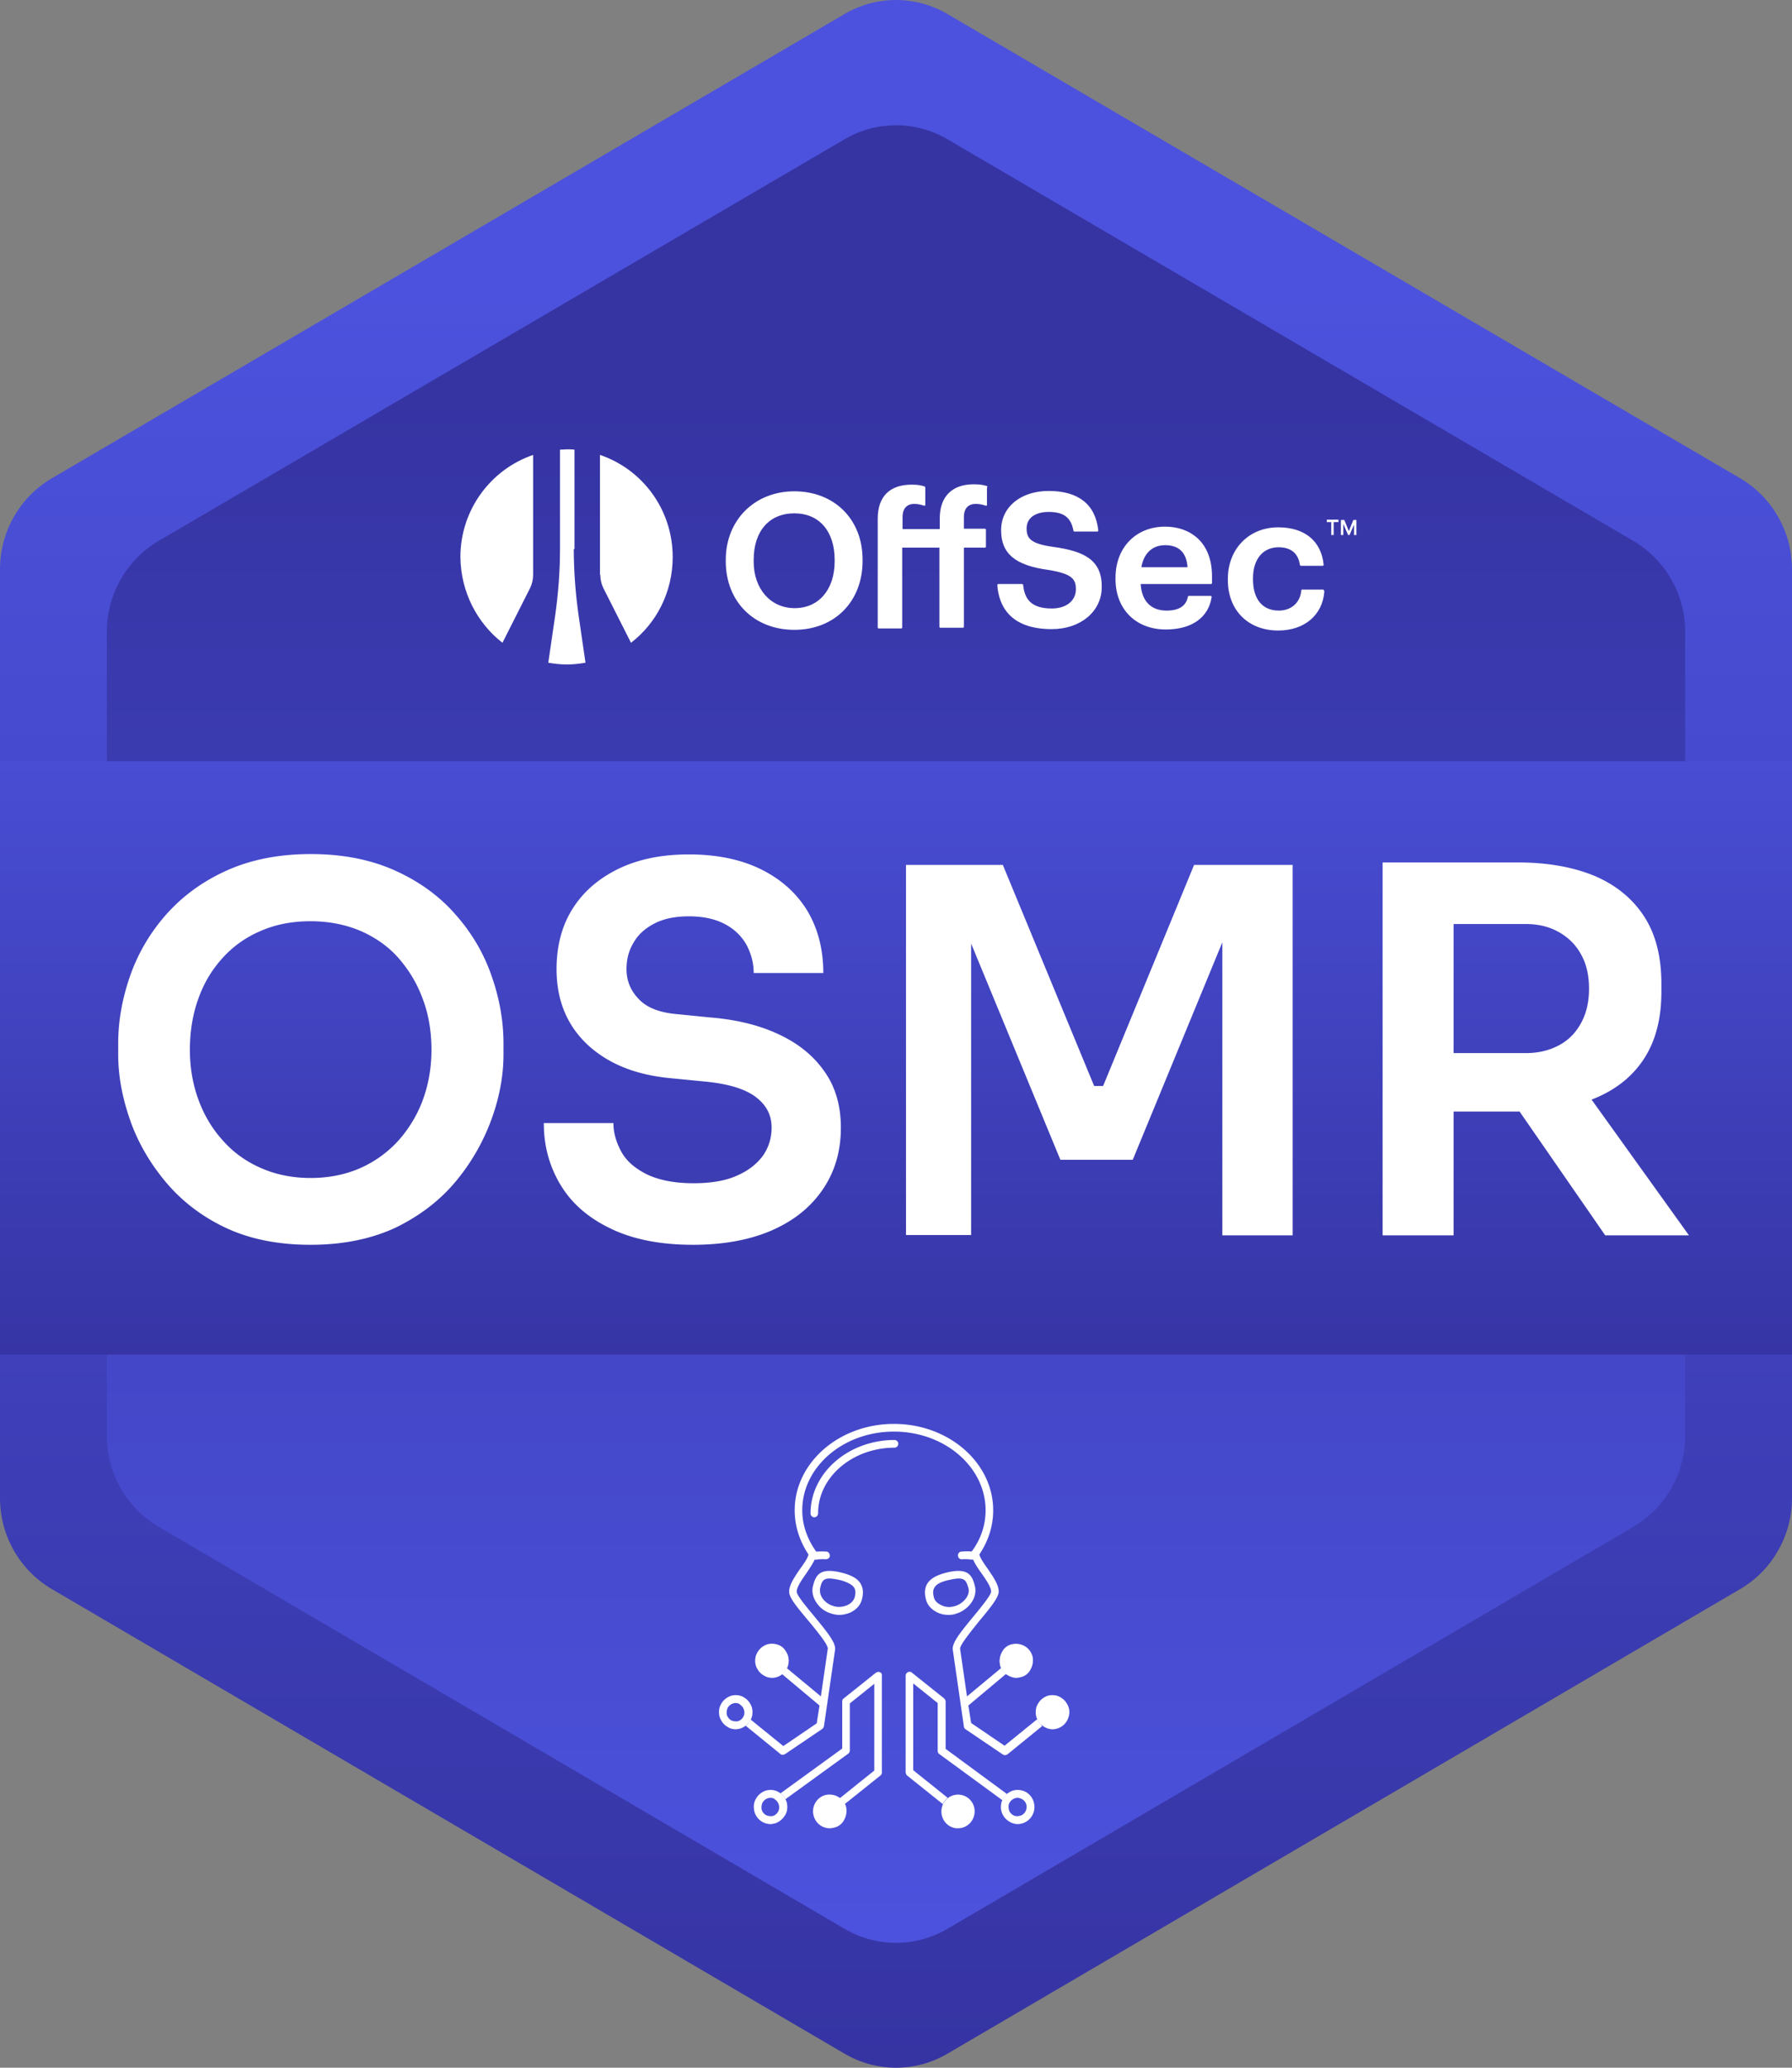
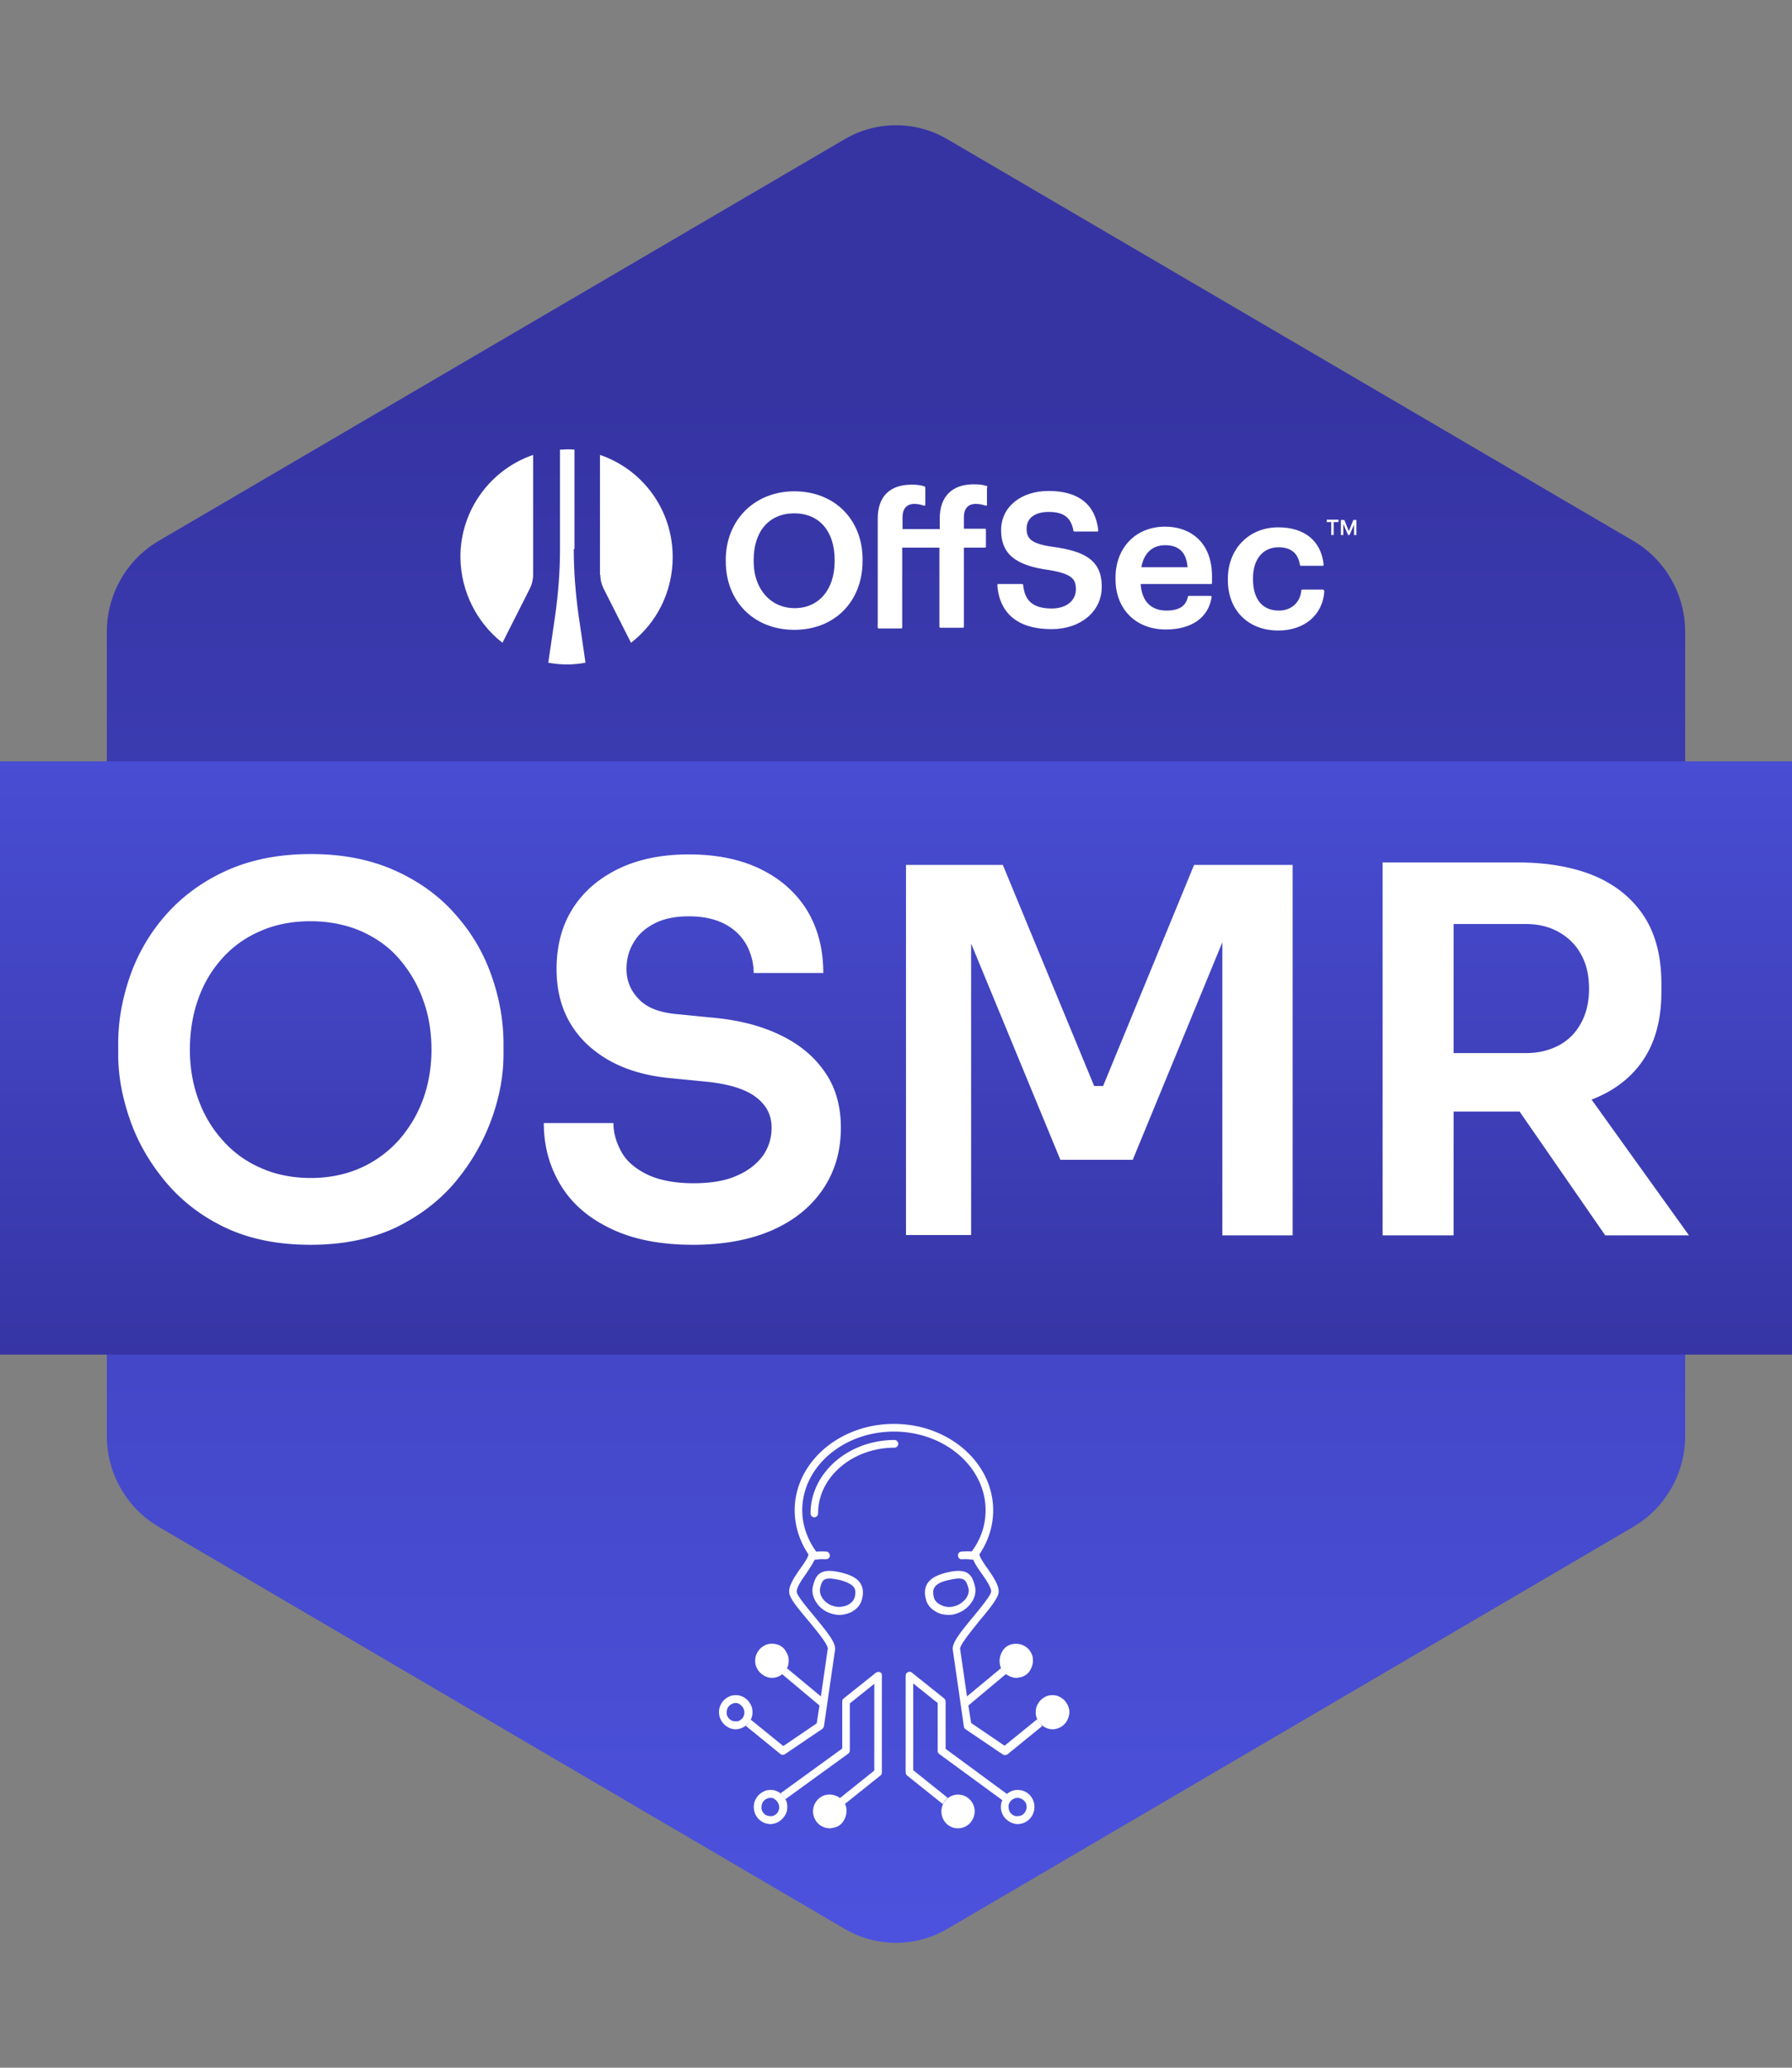
<svg xmlns="http://www.w3.org/2000/svg" width="520" height="600" fill="none">
  <rect width="100%" height="100%" fill="#808080" stroke="none" />
-   <path fill="url(#a)" d="M0 165.2v269.498c0 10.861 5.7 20.91 15 26.392l230 134.799c9.3 5.481 20.7 5.481 30 0L505 461.09c9.3-5.482 15-15.531 15-26.392V165.2c0-10.861-5.7-20.91-15-26.391L275 4.111c-9.3-5.481-20.7-5.481-30 0L15 138.809C5.7 144.29 0 154.339 0 165.2Z" />
  <path fill="url(#b)" d="M31 183.37v233.26c0 10.861 5.7 20.91 15 26.391l199 116.63c9.3 5.482 20.7 5.482 30 0l199-116.63c9.3-5.481 15-15.53 15-26.391V183.37c0-10.861-5.7-20.91-15-26.392L275 40.45c-9.3-5.482-20.7-5.482-30 0L46 156.978c-9.3 5.482-15 15.531-15 26.392Z" />
  <path fill="url(#c)" d="M520 220.927H0V393.08h520V220.927Z" />
  <path fill="#fff" d="M309.6 494.383c-.6-1.116-1.7-1.928-2.9-2.334-1.3-.305-2.6-.203-3.7.507-1.1.609-1.9 1.726-2.3 2.944-.3 1.319-.2 2.639.5 3.755.6 1.117 1.7 1.929 2.9 2.335.4.102.8.203 1.3.203 2.1 0 4.1-1.421 4.7-3.654.4-1.32.2-2.639-.5-3.756Zm-12.3-16.748a5.164 5.164 0 0 0-3.7-.508c-1.3.305-2.3 1.117-2.9 2.335a5.378 5.378 0 0 0-.5 3.756c.3 1.319 1.1 2.334 2.3 2.943.7.406 1.6.711 2.4.711.4 0 .8-.102 1.3-.203 1.3-.305 2.3-1.117 2.9-2.335.6-1.116.8-2.436.5-3.756-.4-1.319-1.2-2.334-2.3-2.943Zm-.699 41.922c-1.3-.305-2.6-.203-3.7.507-1.1.609-1.9 1.726-2.3 2.944-.3 1.32-.2 2.639.5 3.756.6 1.116 1.7 1.928 2.9 2.334.4.102.8.203 1.3.203 2.1 0 4.1-1.421 4.7-3.654.7-2.639-.8-5.38-3.4-6.09Zm1.2 5.481c-.2.711-.6 1.218-1.2 1.624-.6.305-1.3.406-2 .305-.7-.203-1.2-.609-1.6-1.218-.3-.609-.4-1.32-.3-2.03.2-.711.6-1.218 1.2-1.624.4-.203.8-.406 1.3-.406.2 0 .5 0 .7.101 1.5.406 2.3 1.827 1.9 3.248Zm-74.201 4.263c-2.1 0-4.1-1.421-4.7-3.654-.3-1.319-.2-2.639.5-3.756.6-1.116 1.7-1.928 2.9-2.334 1.3-.305 2.6-.203 3.7.507 1.1.609 1.9 1.726 2.3 2.944.3 1.32.2 2.639-.5 3.756-.7 1.116-1.7 1.928-2.9 2.334-.5.102-.9.203-1.3.203Zm0-7.612c-.2 0-.5 0-.7.101-.7.203-1.2.609-1.6 1.218-.3.609-.4 1.32-.3 2.03.2.711.6 1.218 1.2 1.624.6.305 1.3.406 2 .305a2.612 2.612 0 0 0 1.8-3.248c-.2-.711-.6-1.218-1.2-1.624-.3-.305-.7-.406-1.2-.406Zm12.699-81.408c-.6 0-1.1-.508-1.1-1.117 0-11.774 11-21.316 24.4-21.316a1.118 1.118 0 0 1 0 2.233c-12.2 0-22.2 8.527-22.2 18.982 0 .71-.5 1.218-1.1 1.218ZM213.5 501.793c-.8 0-1.7-.203-2.4-.71-1.1-.609-1.9-1.726-2.3-2.944-.3-1.32-.2-2.639.5-3.756.6-1.116 1.7-1.928 2.9-2.334 1.3-.305 2.6-.203 3.7.507 1.1.609 1.9 1.726 2.3 2.944.3 1.319.2 2.639-.5 3.755-.6 1.117-1.7 1.929-2.9 2.335-.5.102-.9.203-1.3.203Zm0-7.613c-.2 0-.5 0-.7.102-.7.203-1.2.609-1.6 1.218-.3.609-.4 1.319-.3 2.03.2.71.6 1.218 1.2 1.624.6.304 1.3.406 2 .304a2.612 2.612 0 0 0 1.8-3.248c-.2-.71-.6-1.218-1.2-1.624-.3-.304-.8-.406-1.2-.406Zm61.8-25.579c-1.2 0-2.3-.203-3.3-.711-1.7-.812-2.9-2.131-3.3-3.755-.3-1.117-.6-2.843.3-4.467.9-1.522 2.6-2.537 5.3-3.248 6.6-1.725 7.8.609 8.6 3.857.4 1.624 0 3.35-1.1 4.873a8.382 8.382 0 0 1-4.5 3.146c-.5.203-1.3.305-2 .305Zm2.9-10.557c-.8 0-1.8.203-3.2.508-2.1.507-3.4 1.218-3.9 2.233-.4.71-.4 1.523-.1 2.741.2.913 1 1.725 2.1 2.233 1.2.609 2.6.71 3.9.304 1.3-.304 2.5-1.218 3.3-2.233.7-1.015 1-2.03.7-3.045-.5-1.624-.8-2.741-2.8-2.741Zm-34.6 10.557c-.7 0-1.4-.102-2.1-.305-1.9-.507-3.5-1.624-4.5-3.146-1.1-1.523-1.5-3.35-1.1-4.873.8-3.248 2-5.582 8.6-3.857 2.7.711 4.5 1.726 5.3 3.248.9 1.624.6 3.35.3 4.467-.4 1.624-1.6 2.943-3.3 3.755-.9.406-2.1.711-3.2.711Zm-2.9-10.557c-2 0-2.3 1.117-2.7 2.741-.2.913 0 2.03.7 3.045.8 1.117 2 1.929 3.3 2.233 1.3.406 2.7.203 3.9-.304 1.1-.508 1.8-1.32 2.1-2.233.3-1.218.3-2.031-.1-2.741-.5-.914-1.9-1.624-3.9-2.233-1.4-.305-2.5-.508-3.3-.508Zm38.4 62.832c-2.6-.609-5.2 1.015-5.8 3.655-.6 2.639 1 5.278 3.6 5.887.4.101.7.101 1.1.101 2.2 0 4.2-1.522 4.7-3.857.6-2.537-1-5.177-3.6-5.786Z" />
  <path fill="#fff" d="M274.401 507.478v-13.704c0-.304-.2-.71-.4-.913l-9.4-7.512c-.3-.304-.8-.304-1.2-.101-.4.203-.6.609-.6 1.015v28.016c0 .304.2.71.4.913l10.4 8.324c.3-.711.8-1.32 1.4-1.828l-10-8.018v-25.174l7.1 5.684v13.907c0 .406.2.71.5.913l18.3 13.399c.3-.711.8-1.32 1.3-1.827l-17.8-13.094Zm-31.202 13.905a5.158 5.158 0 0 0-3.7-.507c-2.6.71-4.1 3.451-3.4 5.989.6 2.233 2.5 3.654 4.7 3.654.4 0 .8-.102 1.3-.203 1.3-.305 2.3-1.117 2.9-2.335.6-1.116.8-2.436.5-3.756-.3-1.116-1.1-2.131-2.3-2.842ZM225.3 477.127c-1.3-.304-2.6-.203-3.7.508-1.1.609-1.9 1.725-2.3 2.943-.3 1.32-.2 2.64.5 3.756.6 1.117 1.7 1.929 2.9 2.335.4.101.8.203 1.3.203 2.1 0 4.1-1.421 4.7-3.654.3-1.32.2-2.64-.5-3.756-.6-1.218-1.6-2.03-2.9-2.335Z" />
  <path fill="#fff" d="M255.4 485.248c-.4-.203-.8-.102-1.2.101l-9.4 7.512c-.3.203-.4.507-.4.913v13.602l-17.9 12.993c.6.507 1.1 1.116 1.4 1.725l18.2-13.195c.3-.203.5-.609.5-.914v-13.703l7.1-5.684v25.173l-10 8.019c.6.507 1.1 1.116 1.4 1.726l10.4-8.324c.3-.203.4-.507.4-.914v-28.015c.1-.406-.1-.812-.5-1.015Z" />
  <path fill="#fff" d="M301.2 499.256c-.1-.102-.1-.305-.2-.407l-9.5 7.715-9.7-6.598-.8-5.075 10.9-9.136c-.6-.507-1.1-1.015-1.4-1.725l-9.9 8.222-2-13.805c-.1-1.117 3.5-5.481 5.6-8.121 3.4-4.06 5.4-6.597 5.6-8.323.1-2.03-1.6-4.466-3.2-6.801-1.1-1.523-2.3-3.35-2.4-4.162 2.6-3.857 4-8.222 4-12.789 0-13.805-12.9-25.072-28.8-25.072s-28.8 11.267-28.8 25.072c0 4.466 1.4 8.932 4 12.789-.1.914-1.3 2.639-2.4 4.162-1.6 2.335-3.3 4.771-3.2 6.801.1 1.726 2.2 4.263 5.6 8.323 2.2 2.64 5.8 7.004 5.6 8.121l-2 13.805-9.9-8.222c-.3.71-.8 1.319-1.4 1.725l10.9 9.136-.8 5.177-9.7 6.597-9.5-7.714c-.1.102-.1.305-.2.406-.3.508-.7 1.015-1.2 1.421L226.5 509c.2.203.5.203.7.203.2 0 .4-.101.6-.203l10.8-7.308c.3-.203.4-.508.5-.812l3.2-22.027c.4-2.03-2.1-5.075-6.1-9.948-2.1-2.537-5-5.989-5-7.004-.1-1.218 1.5-3.552 2.8-5.379 1-1.523 1.9-2.843 2.4-3.959h.5s1.1-.203 2.7-.102c.6 0 1.2-.406 1.2-1.015 0-.609-.4-1.218-1-1.218-1.4-.101-2.5 0-3 0 0-.101-.1-.203-.1-.203-2.5-3.552-3.9-7.613-3.9-11.774 0-12.587 11.9-22.839 26.6-22.839 14.7 0 26.6 10.252 26.6 22.839 0 4.161-1.3 8.222-3.9 11.774-.1.102-.1.102-.1.203-.5-.101-1.5-.101-3 0-.6 0-1.1.609-1 1.218 0 .609.6 1.117 1.2 1.015 1.6-.101 2.7.102 2.7.102h.5c.5 1.218 1.4 2.538 2.4 3.959 1.3 1.827 2.9 4.161 2.8 5.379-.1 1.015-2.9 4.467-5 7.004-4 4.873-6.5 7.918-6.1 9.948l3.2 22.128c0 .305.2.609.5.812l10.8 7.309c.2.101.4.203.6.203.2 0 .5-.102.7-.203l10.1-8.222c-.4-.609-.8-1.015-1.2-1.624ZM90.1 361.208c-9.6 0-17.9-1.726-24.9-5.075-7-3.35-12.8-7.918-17.4-13.501-4.6-5.582-8-11.571-10.2-18.068-2.2-6.394-3.3-12.586-3.3-18.575v-3.248c0-6.598 1.2-13.095 3.5-19.692a53.338 53.338 0 0 1 10.5-17.764c4.7-5.278 10.5-9.541 17.5-12.688 7-3.147 15.1-4.771 24.4-4.771 9.3 0 17.401 1.624 24.401 4.771s12.9 7.41 17.5 12.688c4.7 5.278 8.2 11.166 10.5 17.764 2.3 6.496 3.5 13.094 3.5 19.692v3.248c0 5.989-1.1 12.181-3.4 18.575a60.492 60.492 0 0 1-10.3 18.068c-4.6 5.583-10.4 10.05-17.4 13.501-7.1 3.349-15.4 5.075-24.9 5.075Zm0-19.388c5.4 0 10.301-1.015 14.601-2.943 4.3-1.929 8-4.67 11.1-8.121 3-3.451 5.4-7.41 7-11.876 1.6-4.466 2.4-9.237 2.4-14.211 0-5.278-.8-10.252-2.5-14.718-1.6-4.466-4-8.425-7-11.876-3-3.451-6.7-5.989-11-7.918-4.3-1.827-9.2-2.842-14.6-2.842-5.3 0-10.1.914-14.5 2.842-4.3 1.828-8 4.467-11.1 7.918-3.1 3.451-5.4 7.308-7 11.876-1.6 4.466-2.4 9.44-2.4 14.718 0 4.974.8 9.745 2.4 14.211 1.6 4.466 3.9 8.425 7 11.876 3 3.451 6.7 6.192 11.1 8.121 4.3 1.928 9.2 2.943 14.5 2.943Zm111.001 19.388c-9.3 0-17.2-1.523-23.6-4.568-6.5-3.045-11.4-7.207-14.7-12.586-3.3-5.38-5-11.369-5-18.17h20.2c0 2.842.8 5.583 2.3 8.324 1.5 2.74 4 4.872 7.5 6.597 3.4 1.625 7.9 2.538 13.4 2.538 5.1 0 9.4-.71 12.7-2.233 3.3-1.421 5.8-3.451 7.5-5.786 1.7-2.436 2.5-5.177 2.5-8.12 0-3.756-1.6-6.7-4.8-9.034-3.2-2.335-8.2-3.756-14.9-4.365l-9.3-.914c-10.2-.913-18.2-4.06-24.3-9.643-6-5.582-9.1-12.891-9.1-22.026 0-6.903 1.6-12.79 4.8-17.764 3.2-4.974 7.7-8.729 13.4-11.47 5.8-2.741 12.5-4.06 20.2-4.06 8 0 15 1.421 20.8 4.263 5.8 2.842 10.3 6.801 13.5 11.978 3.1 5.176 4.7 11.165 4.7 18.169h-20.2c0-2.842-.7-5.481-2-8.019-1.4-2.537-3.4-4.568-6.2-6.09-2.8-1.523-6.3-2.335-10.6-2.335-4.1 0-7.4.711-10.1 2.132-2.7 1.421-4.7 3.248-6 5.583-1.4 2.334-2 4.872-2 7.613 0 3.349 1.2 6.293 3.6 8.729 2.4 2.538 6.2 3.959 11.5 4.365l9.1.913c7.6.609 14.3 2.234 19.9 4.873 5.7 2.639 10.1 6.192 13.3 10.759 3.2 4.467 4.8 9.948 4.8 16.343 0 6.801-1.7 12.688-5.2 17.865-3.5 5.176-8.4 9.135-14.9 11.977-6.3 2.741-14 4.162-22.8 4.162Zm61.799-2.741V250.973H291l26.5 64.151h2.6l26.4-64.151h28.6v107.494h-20.4v-91.659l2.6.304-28.6 69.43h-21L279 267.011l2.8-.305v91.66h-18.9v.101Zm138.301 0V250.262h20.6v108.205h-20.6Zm14.5-35.933v-16.951h27c3.8 0 7-.812 9.8-2.335 2.8-1.522 4.9-3.756 6.4-6.598s2.2-6.09 2.2-9.744c0-3.756-.7-7.004-2.2-9.745-1.5-2.842-3.6-4.974-6.4-6.598-2.8-1.624-6-2.436-9.8-2.436h-27v-17.865h24.8c8.5 0 15.9 1.32 22.1 3.857 6.2 2.64 11 6.497 14.4 11.674 3.4 5.176 5.1 11.673 5.1 19.692v2.334c0 7.816-1.7 14.313-5.1 19.489-3.4 5.177-8.2 8.933-14.4 11.471-6.2 2.537-13.5 3.755-22 3.755h-24.9Zm50.1 35.933-32.3-46.692h23.1l33.5 46.692h-24.3Z" />
  <path fill="#fff" fill-rule="evenodd" d="M166.5 159.313c0 6.497.5 12.892 1.4 19.286l2 13.704c-1.8.304-3.5.507-5.4.507-1.9 0-3.6-.203-5.4-.507l2-13.704c.9-6.394 1.4-12.789 1.4-19.286v-28.827c.7 0 1.4-.102 2.1-.102.7 0 1.4 0 2.1.102v28.827h-.2Zm-20.7 27.204 8-15.835c.6-1.218.9-2.538.9-3.857v-34.817c-12.2 4.162-21.1 15.835-21.1 29.64.1 10.151 4.9 19.185 12.2 24.869Zm28.4-19.692c0 1.319.3 2.639.9 3.857l8 15.835c7.4-5.684 12.1-14.718 12.1-24.869 0-13.805-8.8-25.478-21.1-29.64v34.817h.1Z" clip-rule="evenodd" />
  <path fill="#fff" d="M385 151.498v-.711h3.4v.711H385Zm1.3 3.755v-3.958h.7v3.958h-.7Zm2.8 0v-4.364h.7v4.364h-.7Zm2.1 0-1.9-4.364h.8l1.3 3.248 1.3-3.248h.8l-1.9 4.364h-.4Zm1.7 0v-4.364h.7v4.364h-.7Zm-162.4-12.688c-11.5 0-19.9 8.323-19.9 19.895v.406c0 11.673 8.2 19.895 19.9 19.895s19.8-8.222 19.8-19.996v-.406c0-11.674-8.2-19.794-19.8-19.794Zm-11.8 19.895c0-8.323 4.5-13.5 11.8-13.5 7.3 0 11.7 5.278 11.7 13.5v.406c0 8.222-4.6 13.602-11.6 13.602s-11.9-5.583-11.9-13.5v-.508Zm67.699-21.418c-1.3-.406-2.3-.507-3.9-.507-6.2 0-9.8 3.552-9.8 9.846v3.146h-10.8v-3.451c0-3.146 1.9-3.857 3.4-3.857 1.2 0 2.2.305 2.8.508h.3c.1-.102.1-.102.1-.203v-5.076c0-.101-.1-.203-.2-.304-1.3-.406-2.3-.508-3.8-.508-6.3 0-9.8 3.451-9.8 9.846v31.568c0 .204.1.305.3.305h6.5c.2 0 .3-.101.3-.305v-23.143h10.8v22.94c0 .204.1.305.3.305h6.5c.2 0 .3-.101.3-.305v-22.94h6.1c.2 0 .3-.101.3-.304v-4.873c0-.203-.1-.304-.3-.304h-6.1v-3.35c0-3.146 1.9-3.857 3.4-3.857 1.3 0 2.3.305 2.9.508h.3c.1 0 .1-.102.1-.203v-5.076c.2-.203.2-.304 0-.406Zm19.301 17.662c-6.6-.913-7.8-2.436-7.8-5.38 0-2.943 2.4-4.77 6.4-4.77 4.4 0 6.5 1.624 7.2 5.481 0 .102.1.203.3.203h6.6c.1 0 .2 0 .2-.101.1-.102.1-.102.1-.203-.8-7.512-5.7-11.471-14.4-11.471-8.1 0-13.8 4.67-13.8 11.369s3.9 10.252 13.9 11.572c6.7 1.116 7.8 2.639 7.8 5.582 0 3.35-2.8 5.583-7 5.583-6.5 0-7.9-3.248-8.3-6.801 0-.101-.1-.304-.3-.304h-6.9c-.1 0-.2 0-.2.101 0 .102-.1.102-.1.203.4 5.786 3.5 12.79 15.8 12.79 8.4 0 14.5-5.177 14.5-12.181.1-8.019-5.3-10.455-14-11.673Zm41.899-2.436c-2.4-2.233-5.7-3.451-9.5-3.451-8.5 0-14.4 6.09-14.4 14.82v.406c0 8.729 5.9 14.617 14.6 14.617 7.5 0 12.4-3.452 13.3-9.44 0-.102 0-.203-.1-.203-.1-.102-.1-.102-.2-.102h-6.3c-.1 0-.3.102-.3.203-.5 2.741-2.6 4.06-6.2 4.06-4.5 0-7.2-2.74-7.5-7.714h20.4c.2 0 .3-.102.3-.305v-1.928c0-4.67-1.4-8.425-4.1-10.963Zm-16.4 8.324c.7-4.061 3.2-6.395 6.9-6.395 4 0 6.2 2.131 6.5 6.395h-13.4Zm52.9 6.598c-.1-.102-.1-.102-.2-.102h-6c-.2 0-.3.102-.3.305-.3 3.451-2.9 5.785-6.5 5.785-4.8 0-7.5-3.349-7.5-9.034v-.406c0-5.481 2.9-8.932 7.4-8.932 3.6 0 5.7 1.725 6.2 5.075 0 .102.1.305.3.305h6.3c.1 0 .2 0 .2-.102.1-.101.1-.101.1-.203-.7-6.902-5.5-10.861-13.2-10.861-8.5 0-14.6 6.293-14.6 14.921v.406c0 8.73 5.9 14.617 14.6 14.617 7.6 0 12.9-4.466 13.4-11.368-.1-.203-.1-.305-.2-.406Z" />
  <defs>
    <linearGradient id="a" x1="259.999" x2="259.999" y1="597.252" y2="84.231" gradientUnits="userSpaceOnUse">
      <stop stop-color="#3634A3" />
      <stop offset="1" stop-color="#4C52DD" />
    </linearGradient>
    <linearGradient id="b" x1="259.999" x2="259.999" y1="559.536" y2="115.602" gradientUnits="userSpaceOnUse">
      <stop stop-color="#4C52DD" />
      <stop offset="1" stop-color="#3634A3" />
    </linearGradient>
    <linearGradient id="c" x1="260" x2="260" y1="183.977" y2="467.054" gradientUnits="userSpaceOnUse">
      <stop stop-color="#4C52DD" />
      <stop offset=".766" stop-color="#3634A3" />
    </linearGradient>
  </defs>
</svg>